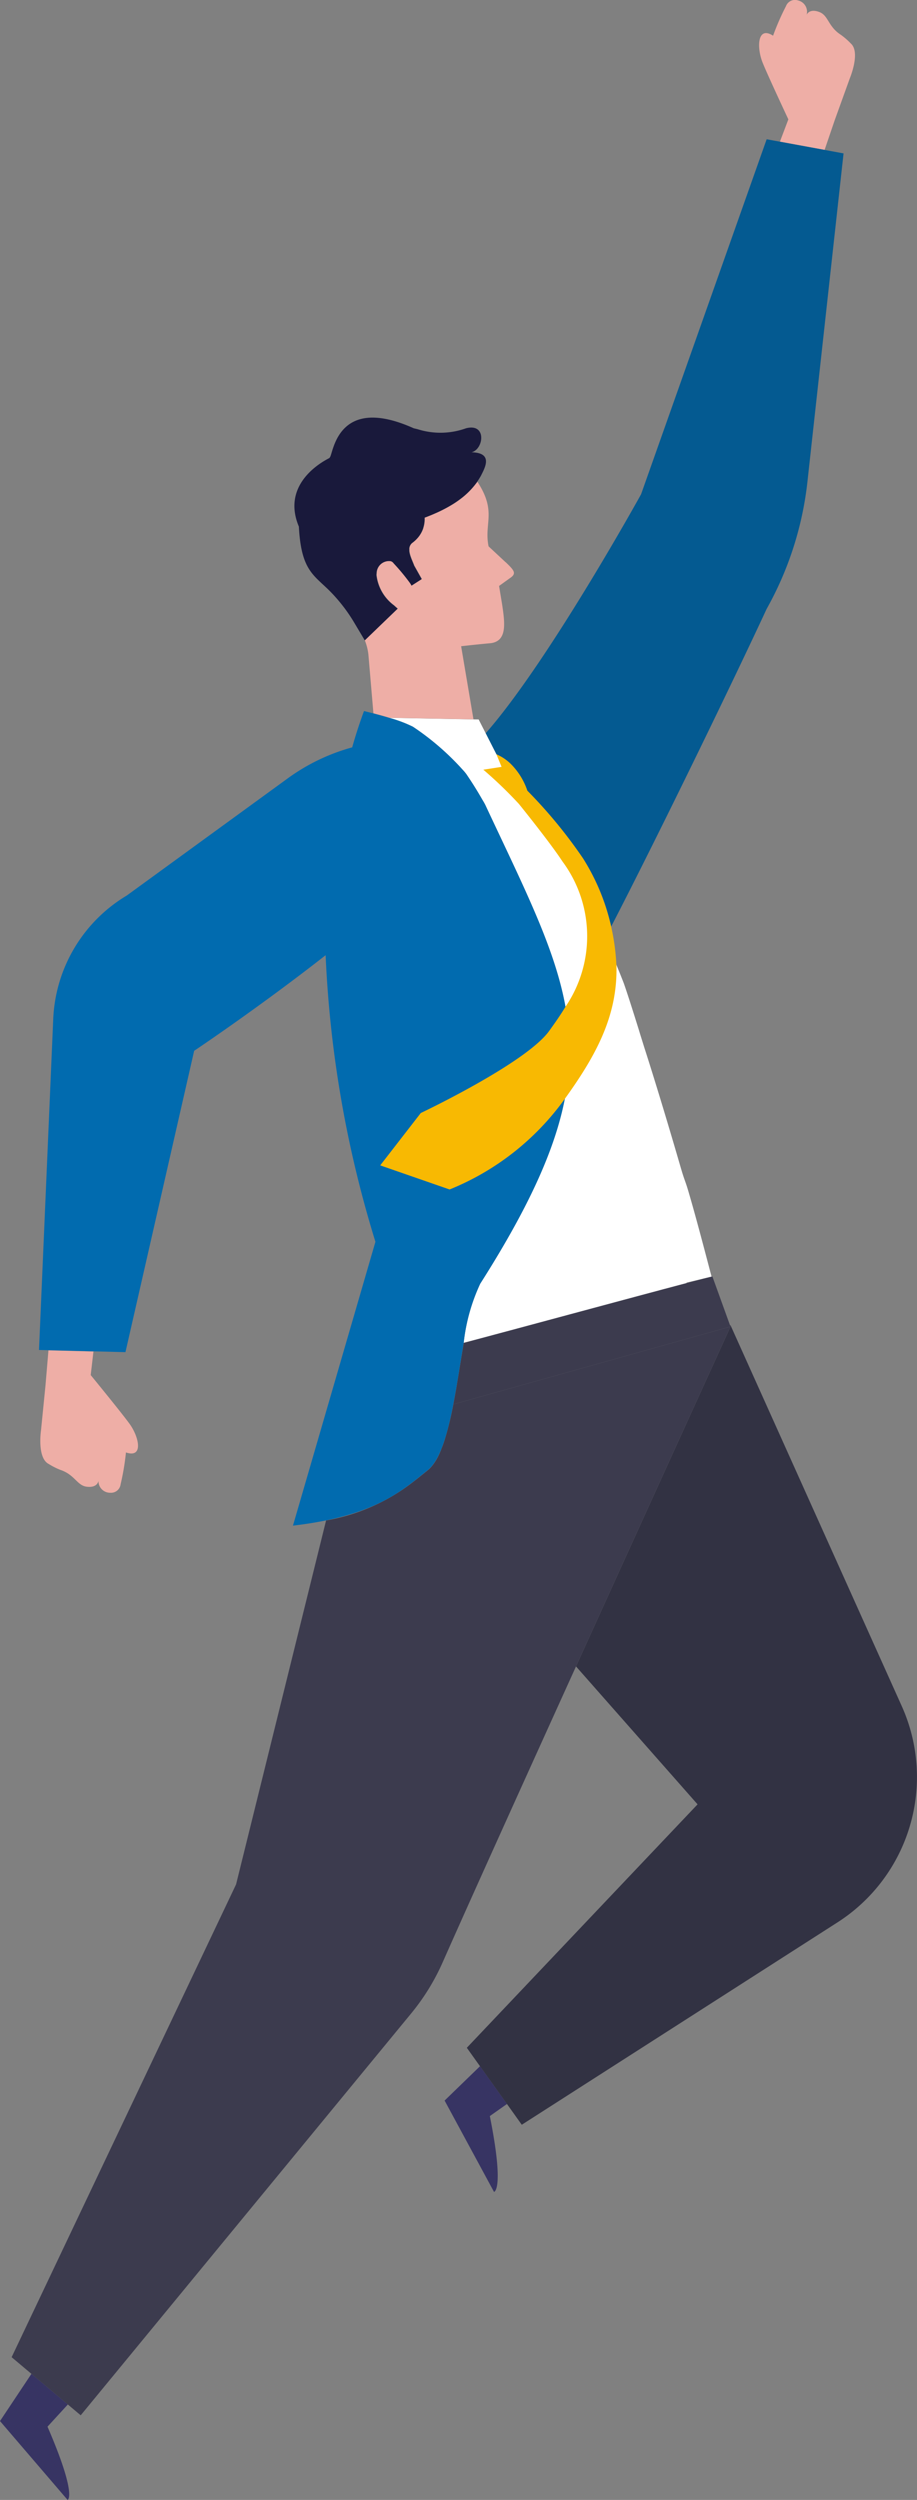
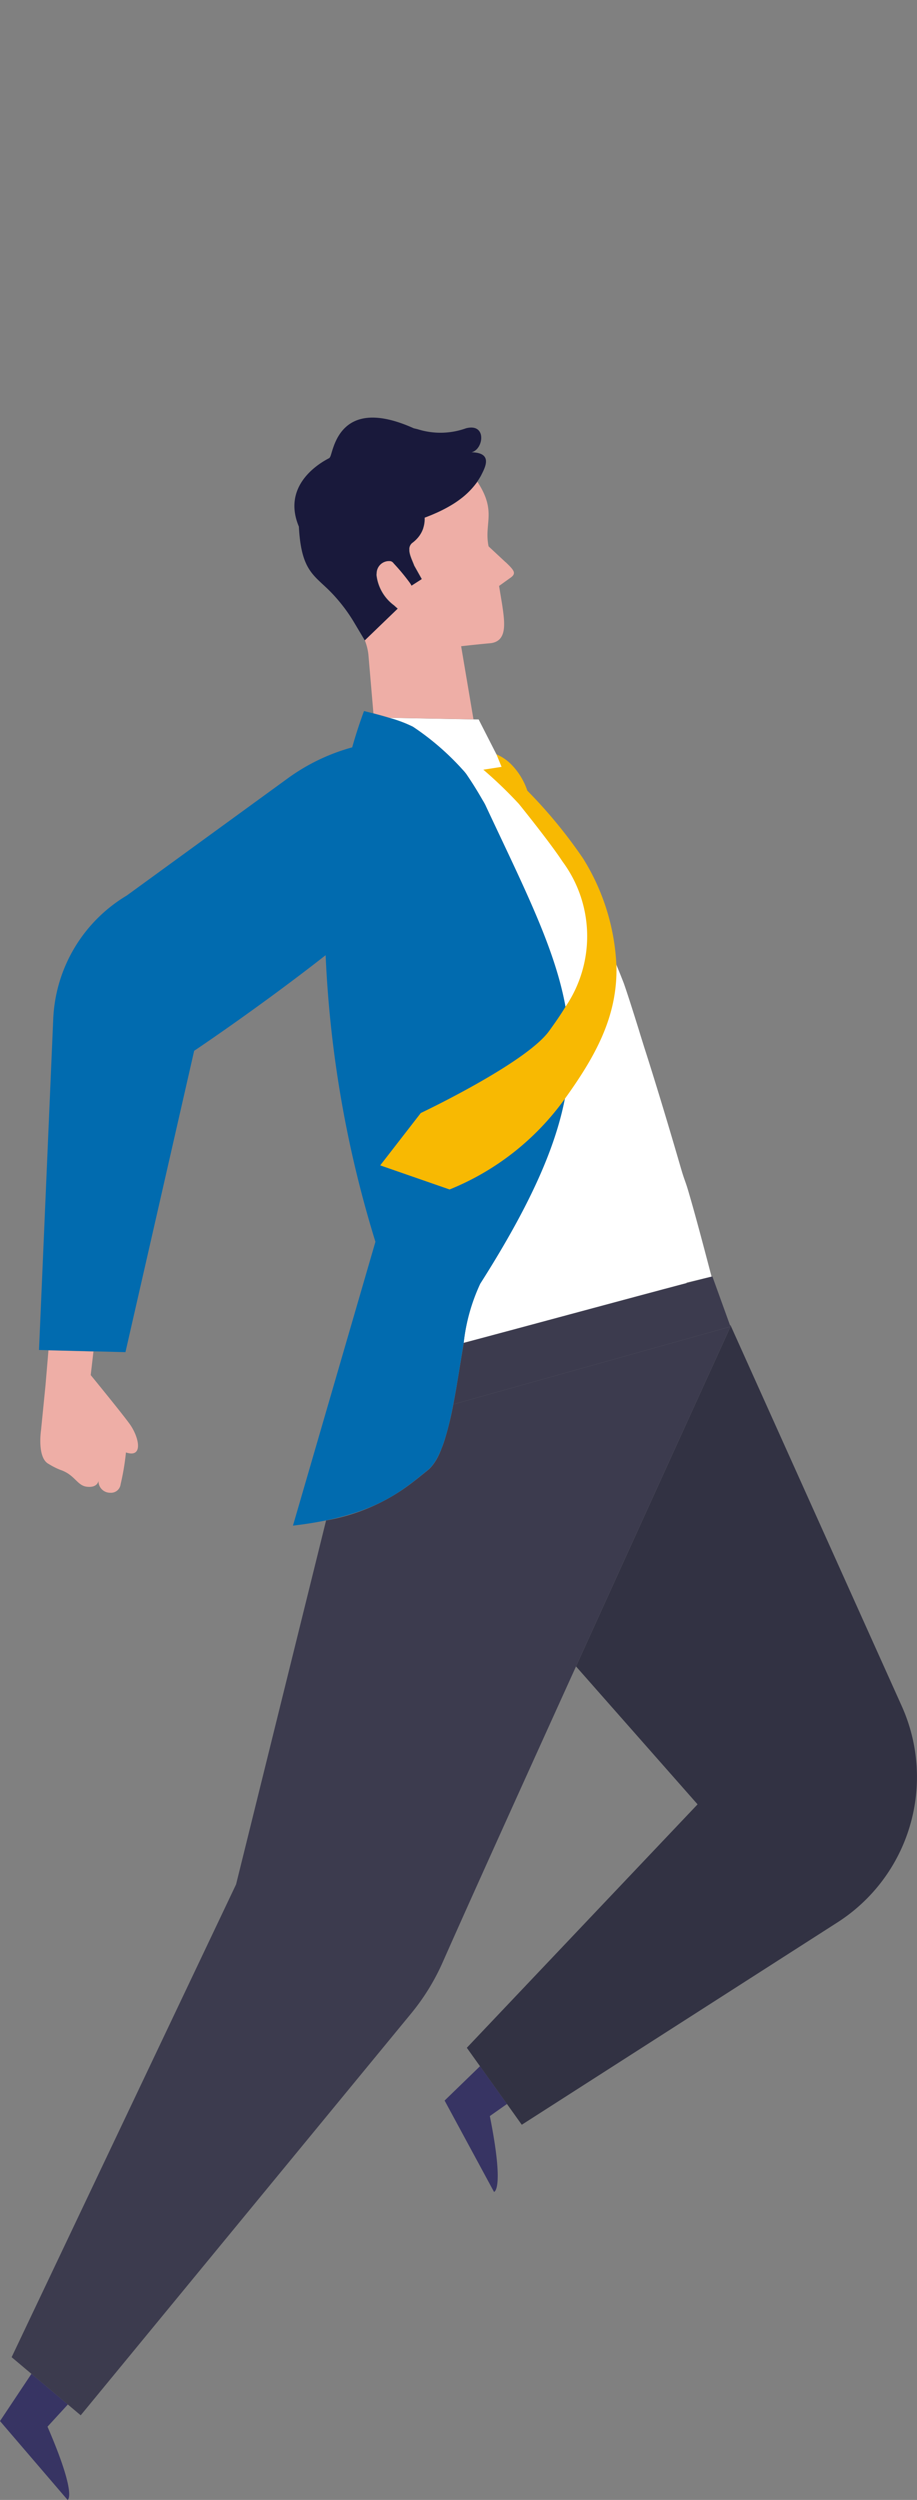
<svg xmlns="http://www.w3.org/2000/svg" width="51.552" height="140.444" viewBox="0 0 51.552 140.444">
  <rect x="0" y="0" width="51.552" height="140.444" fill="#808080" stroke="none" />
  <g id="Group_133087" data-name="Group 133087" transform="translate(-282 -4279.062)">
    <g id="Group_133086" data-name="Group 133086">
      <path id="Path_399711" data-name="Path 399711" d="M37.536,176.256l2.778,5.133s.6-.08-.235-4.262l.964-.679-1.516-2.122Z" transform="translate(269.459 4220.814)" fill="#373463" />
      <path id="Path_399712" data-name="Path 399712" d="M0,202.933l3.8,4.431s.565-.2-1.129-4.116L3.815,202l-2.047-1.721Z" transform="translate(282 4212.143)" fill="#373463" />
      <path id="Path_399713" data-name="Path 399713" d="M63.867,133.209l-9.628-21.4-.026.015.023.064s-4.369,9.581-8.684,19.087l6.834,7.749L39.414,152.4l.742,1.038,1.516,2.121.831,1.165,17.752-11.371a9.7,9.7,0,0,0,3.612-12.143" transform="translate(268.83 4241.705)" fill="#323243" />
      <path id="Path_399714" data-name="Path 399714" d="M41.122,112l-1.222.342L25.813,116.29a17.868,17.868,0,0,1-.481,1.98c-.063.2-.128.38-.2.551l0,.009-.047.113-.009.021c-.014.033-.029.065-.043.1l-.011.024-.044.092-.011.022c-.015.032-.032.063-.048.093l-.008.015c-.038.071-.077.138-.118.2l-.011.017c-.016.025-.032.049-.049.073l-.019.027-.042.057-.023.03-.04.05-.025.029-.042.046-.025.027-.045.045-.022.021c-.023.021-.045.041-.069.059h0l-.162.131c-.211.171-.425.344-.65.517a11.012,11.012,0,0,1-4.909,2.176L13.6,143.26.982,169.822l1.115.938,2.047,1.721.721.606,18.58-22.579a12.423,12.423,0,0,0,1.767-2.865c1.434-3.242,4.453-9.918,7.5-16.631,4.314-9.507,8.684-19.087,8.684-19.088Z" transform="translate(281.672 4241.665)" fill="#3c3b4e" />
-       <path id="Path_399715" data-name="Path 399715" d="M69.193,4.384s.609-1.456.047-1.944a3.987,3.987,0,0,0-.563-.489c-.71-.457-.69-1.073-1.19-1.27-.589-.232-.729.156-.729.156a.653.653,0,0,0-.48-.812.541.541,0,0,0-.68.321,13.894,13.894,0,0,0-.725,1.66c-.886-.572-.926.657-.593,1.5.275.694,1.452,3.2,1.452,3.2l-.473,1.249.075.021,2.435.447.568-1.667Z" transform="translate(260.588 4279.062)" fill="#eeaea6" />
-       <path id="Path_399716" data-name="Path 399716" d="M60.057,12.348,57.622,11.9l-.821-.15-7.06,19.943s-5.2,9.411-8.735,13.427l.6,1.184a2.662,2.662,0,0,1,.785.518,3.859,3.859,0,0,1,.954,1.526,27.082,27.082,0,0,1,3.138,3.814,11.721,11.721,0,0,1,1.576,3.821C50.8,50.678,54.979,42.065,56.8,38.135a18.81,18.81,0,0,0,2.294-7.148l2.03-18.443Z" transform="translate(268.299 4275.136)" fill="#045a91" />
      <path id="Path_399717" data-name="Path 399717" d="M42.553,68.329l-3.307-5.481-.359-.236-1-1.96-.145,0-4.886-.092a7.3,7.3,0,0,1,1.333.5A14.762,14.762,0,0,1,37.007,63.5c.02.021.04.042.059.063.037.041.071.083.1.123.016.02.03.039.043.059.041.059.081.121.122.182.249.373.5.773.74,1.195.057.1.122.2.171.3,5.043,10.776,7.62,14.535-.27,26.931a10.6,10.6,0,0,0-.926,3.326c2.432-.643,9.469-2.551,12.532-3.36,0-.009-.005-.018-.009-.027l1.413-.337c-.085-.31-.774-2.984-1.247-4.6-.244-.856-.248-.7-.5-1.573-.535-1.841-1.089-3.691-1.631-5.426-.137-.438-.272-.866-.408-1.286-.1-.326-.2-.635-.289-.934-.366-1.177-.671-2.128-.857-2.656a46.336,46.336,0,0,0-3.5-7.146" transform="translate(271.021 4258.828)" fill="#fff" />
      <path id="Path_399718" data-name="Path 399718" d="M38.273,114.879l14.087-3.948,1.494-.419L52.837,107.7c-.066.007-.607.146-1.447.368-3.064.808-10.1,2.717-12.532,3.359-.191,1.111-.368,2.329-.585,3.45" transform="translate(269.213 4243.076)" fill="#3c3b4e" />
      <path id="Path_399719" data-name="Path 399719" d="M3.694,115.9l-.25,2.508s-.236,1.56.43,1.9a3.857,3.857,0,0,0,.666.336c.8.271.93.872,1.464.941.627.082.669-.33.669-.33a.653.653,0,0,0,.664.671.543.543,0,0,0,.581-.478,13.979,13.979,0,0,0,.3-1.787c1,.338.738-.864.208-1.6-.436-.605-2.189-2.745-2.189-2.745l.154-1.327-2.53-.063Z" transform="translate(280.863 4240.998)" fill="#eeaea6" />
      <path id="Path_399720" data-name="Path 399720" d="M28.366,65.229c-.049-.105-.114-.2-.171-.3-.243-.422-.49-.822-.74-1.195-.041-.061-.081-.123-.122-.181-.013-.02-.027-.039-.043-.059-.031-.04-.065-.081-.1-.123l-.058-.063h0a14.756,14.756,0,0,0-2.815-2.438,7.309,7.309,0,0,0-1.334-.5c-.718-.216-1.418-.382-1.418-.382-.31.845-.52,1.53-.663,2.04a11.149,11.149,0,0,0-3.628,1.745L8.226,70.354a8.5,8.5,0,0,0-4.131,6.929l-.8,18.6.523.013,2.53.063,1.807.046,3.862-16.929s3.626-2.422,7.391-5.371a63.771,63.771,0,0,0,2.8,16.1l-4.636,15.946c4.528-.528,6.077-1.907,7.578-3.12.693-.56,1.11-2.022,1.435-3.7.217-1.121.394-2.338.585-3.449A10.585,10.585,0,0,1,28.1,92.16c7.89-12.4,5.312-16.155.27-26.931" transform="translate(280.898 4259.02)" fill="#016baf" />
      <path id="Path_399721" data-name="Path 399721" d="M43.509,69.5a27.175,27.175,0,0,0-3.138-3.814,3.851,3.851,0,0,0-.954-1.526,2.656,2.656,0,0,0-.784-.518l.29.705-1.026.159a23.935,23.935,0,0,1,2,1.924s1.743,2.151,2.445,3.227a7.047,7.047,0,0,1,.17,8.172c-.312.515-.636.966-.913,1.352-1.3,1.811-7.219,4.613-7.219,4.613L32.1,86.735,36,88.089a14.786,14.786,0,0,0,6.47-5.081c1.777-2.462,2.96-4.667,2.912-7.423A12.388,12.388,0,0,0,43.509,69.5" transform="translate(271.275 4257.797)" fill="#f8b902" />
      <path id="Path_399722" data-name="Path 399722" d="M38.718,45.17l-.96-.894c-.268-1.31.479-1.936-.628-3.63-.01.016-.021.031-.033.047a4.807,4.807,0,0,1-1.611,1.369c-.128.072-.264.143-.409.214-.069.033-.141.067-.213.1-.109.049-.221.1-.339.146s-.23.092-.352.137v.017a1.772,1.772,0,0,1-.006.2c0,.028-.005.057-.01.087a1.429,1.429,0,0,1-.035.177c-.007.031-.016.062-.026.093l0,.01a1.579,1.579,0,0,1-.335.576,1.886,1.886,0,0,1-.294.265l0,0a.546.546,0,0,0-.055.056l-.015.021a.353.353,0,0,0-.028.042.24.24,0,0,0-.013.026c-.007.014-.013.027-.019.042l-.009.028c0,.015-.008.029-.011.044s0,.019-.005.029,0,.031,0,.047,0,.019,0,.029a.478.478,0,0,0,0,.053.145.145,0,0,0,0,.024.792.792,0,0,0,.01.079h0q.007.043.018.086a2.16,2.16,0,0,0,.066.212c.017.045.034.089.052.133s.046.112.068.165.042.1.06.153l.425.756-.577.37,0-.011-.007-.015-.005-.011-.015-.027-.022-.035c-.013-.021-.029-.045-.048-.073a11.818,11.818,0,0,0-.9-1.082.308.308,0,0,0-.164-.123.7.7,0,0,0-.8.684.941.941,0,0,0-.007.1v0a2.461,2.461,0,0,0,.985,1.7c.065.061.134.122.206.184L30.8,49.553a3.169,3.169,0,0,1,.2.782l.284,3.319c.253.067.571.153.892.25l4.733.089-.694-4.106s.736-.087,1.67-.172c.928-.125.79-1.133.635-2.173L38.348,46.5l.607-.436c.4-.263.244-.439-.238-.9" transform="translate(271.709 4265.48)" fill="#eeaea6" />
      <path id="Path_399723" data-name="Path 399723" d="M34.825,37.18c.683-.181.849-1.656-.328-1.344a4.241,4.241,0,0,1-2.683.059c-.083-.023-.165-.042-.246-.06-4.423-1.987-4.529,1.585-4.732,1.639l.013,0-.032.034c-.946.484-2.591,1.751-1.71,3.849.124,2.387.783,2.689,1.673,3.555a9.207,9.207,0,0,1,1.445,1.851l.587.985,1.845-1.779c-.073-.063-.141-.124-.206-.184a2.462,2.462,0,0,1-.985-1.7v0c0-.034,0-.067.007-.1a.7.7,0,0,1,.8-.684.311.311,0,0,1,.164.123,11.689,11.689,0,0,1,.9,1.083c.02.028.035.052.049.072s.015.025.021.036a.238.238,0,0,1,.015.027l.005.01.007.015,0,.011.577-.37-.425-.756c-.017-.048-.038-.1-.06-.152s-.045-.109-.068-.165-.035-.089-.051-.134a2.04,2.04,0,0,1-.067-.212c-.007-.029-.013-.058-.018-.087s-.008-.053-.01-.079v-.025c0-.018,0-.036,0-.053s0-.019,0-.029,0-.031,0-.047,0-.019.005-.029.007-.029.011-.044.005-.019.009-.028.012-.028.019-.042a.24.24,0,0,1,.013-.026.392.392,0,0,1,.029-.042.212.212,0,0,1,.015-.021.427.427,0,0,1,.055-.055l0,0a1.88,1.88,0,0,0,.294-.264,1.606,1.606,0,0,0,.335-.577l0-.01c.01-.031.019-.062.027-.093a1.738,1.738,0,0,0,.035-.178c0-.029.007-.059.009-.087a1.628,1.628,0,0,0,.006-.2v-.017c.123-.045.239-.091.352-.137s.23-.1.339-.146c.073-.033.145-.067.213-.1.145-.071.281-.142.409-.214l.16-.093q.232-.139.424-.277l.125-.092a4.229,4.229,0,0,0,.9-.908l.033-.047c.093-.135.16-.25.212-.338.186-.388.753-1.3-.533-1.321" transform="translate(273.695 4267.289)" fill="#19193b" />
    </g>
  </g>
</svg>